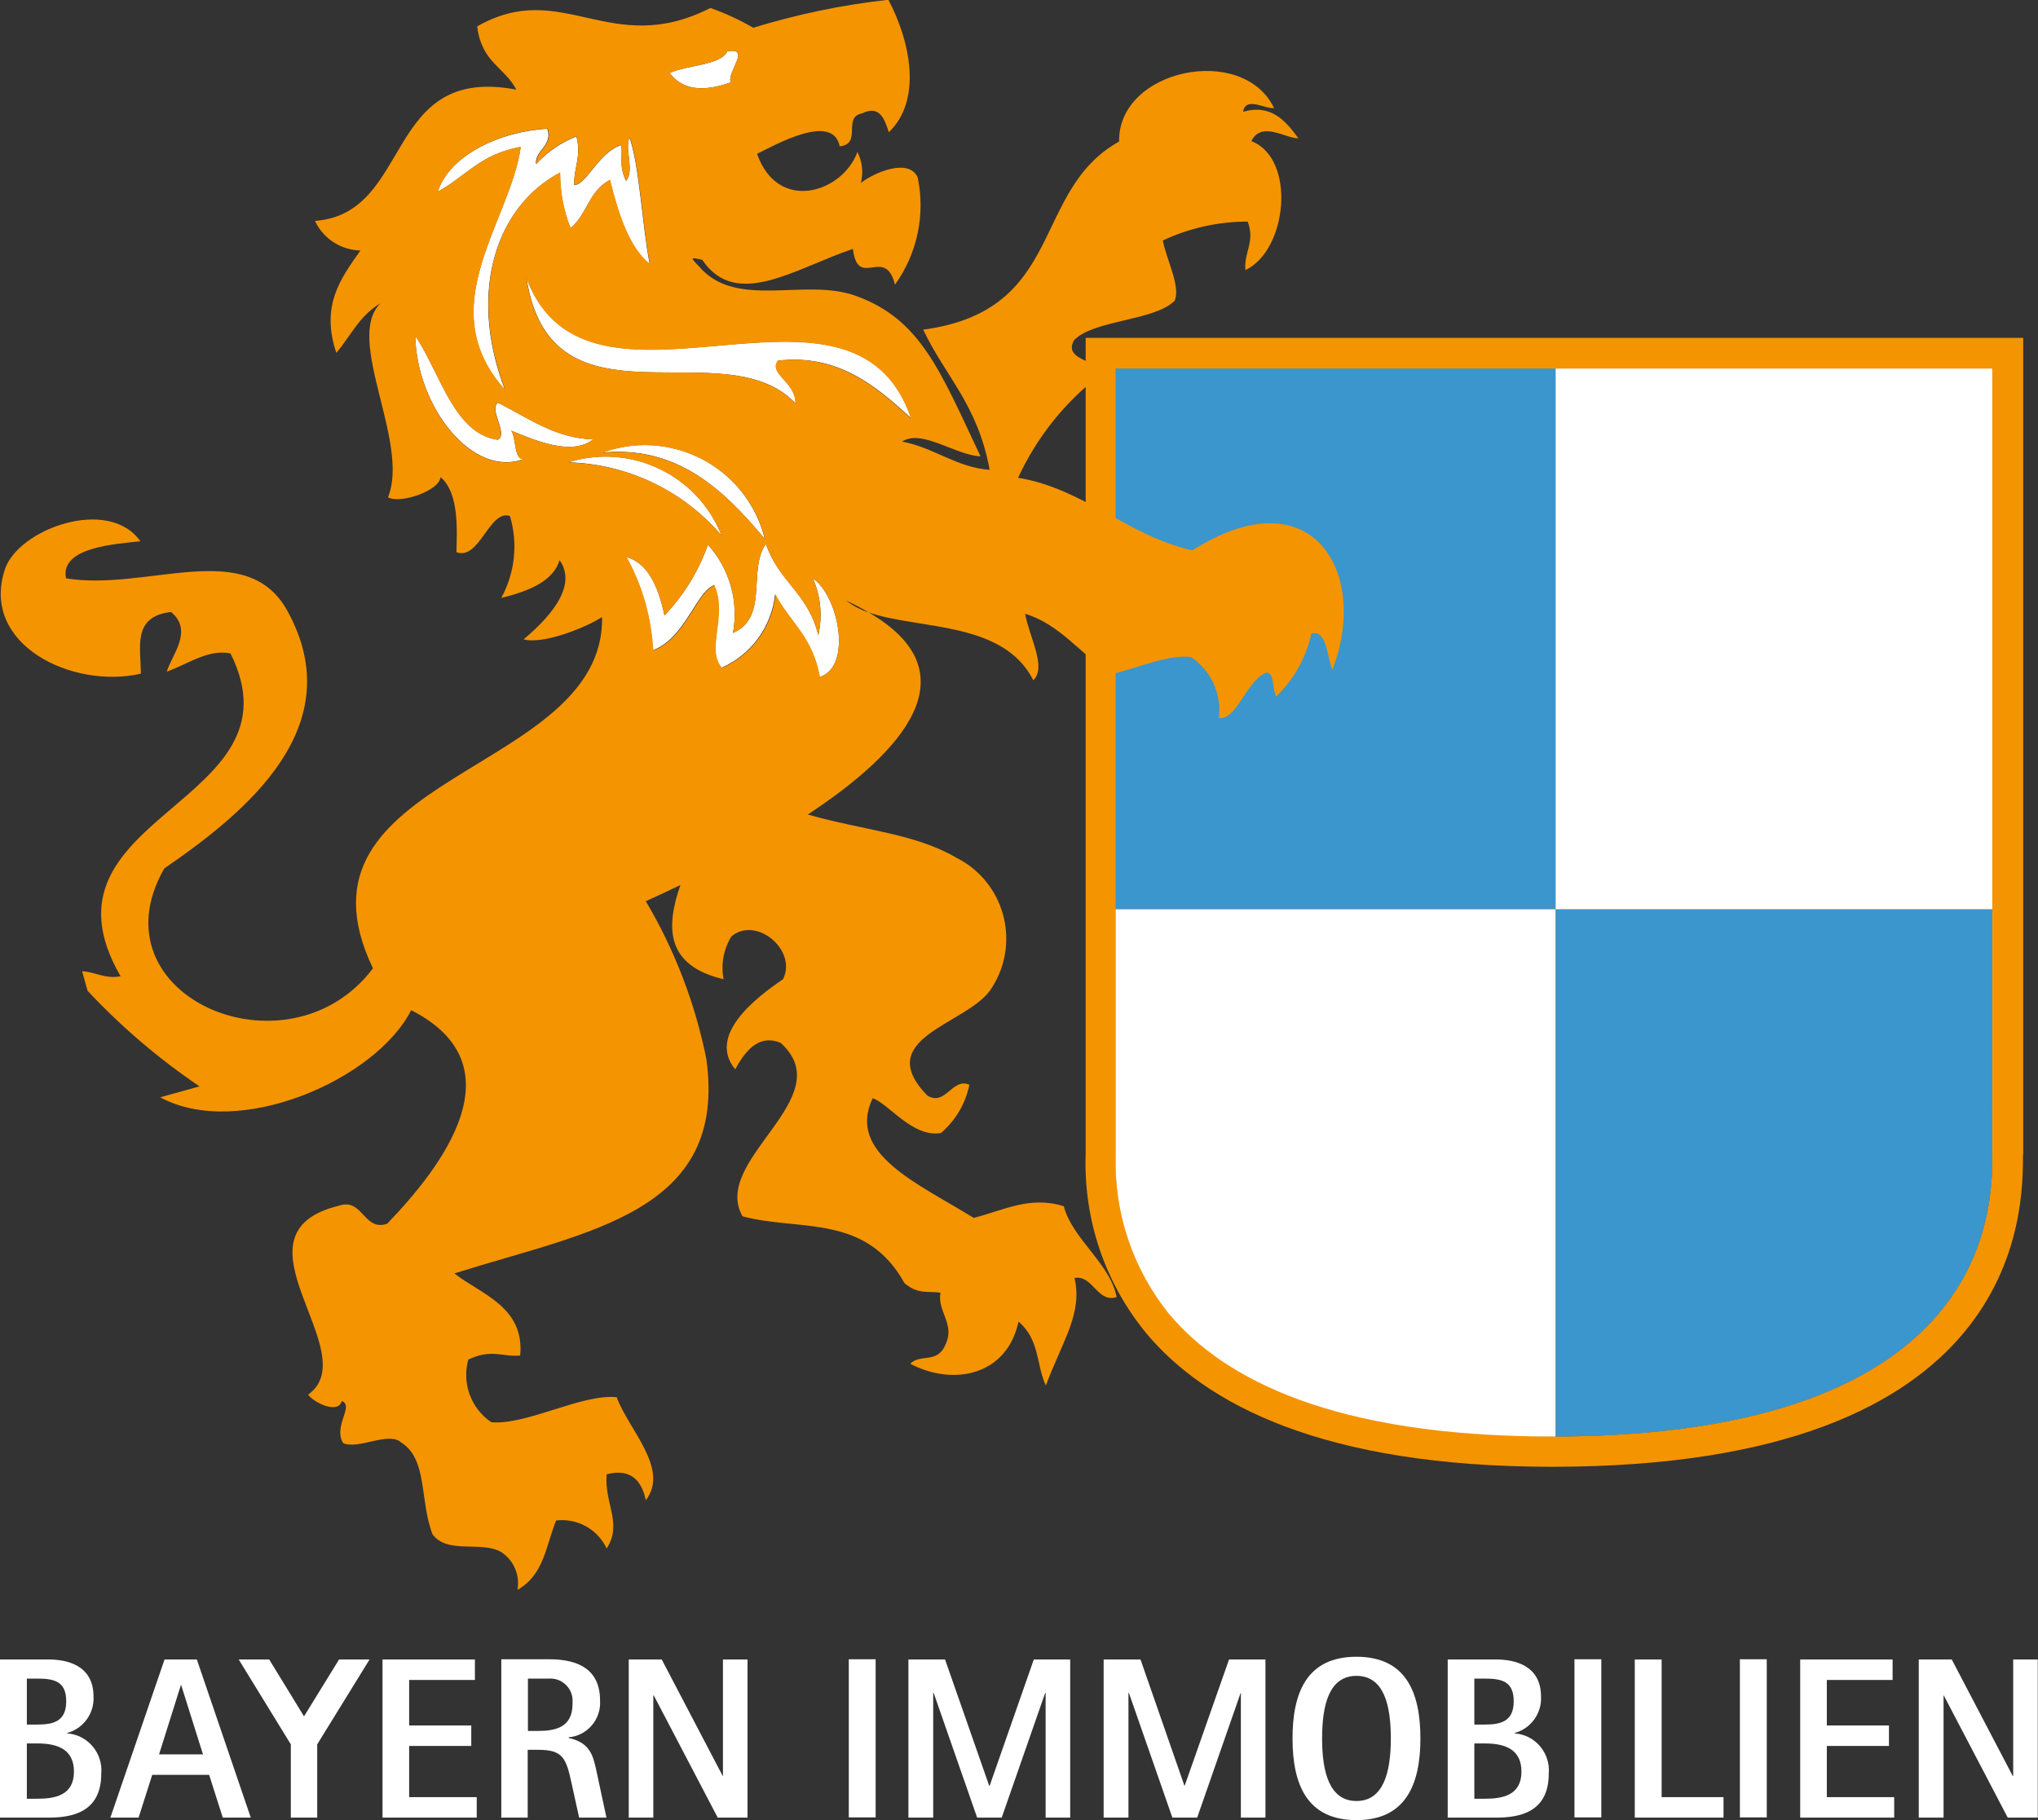
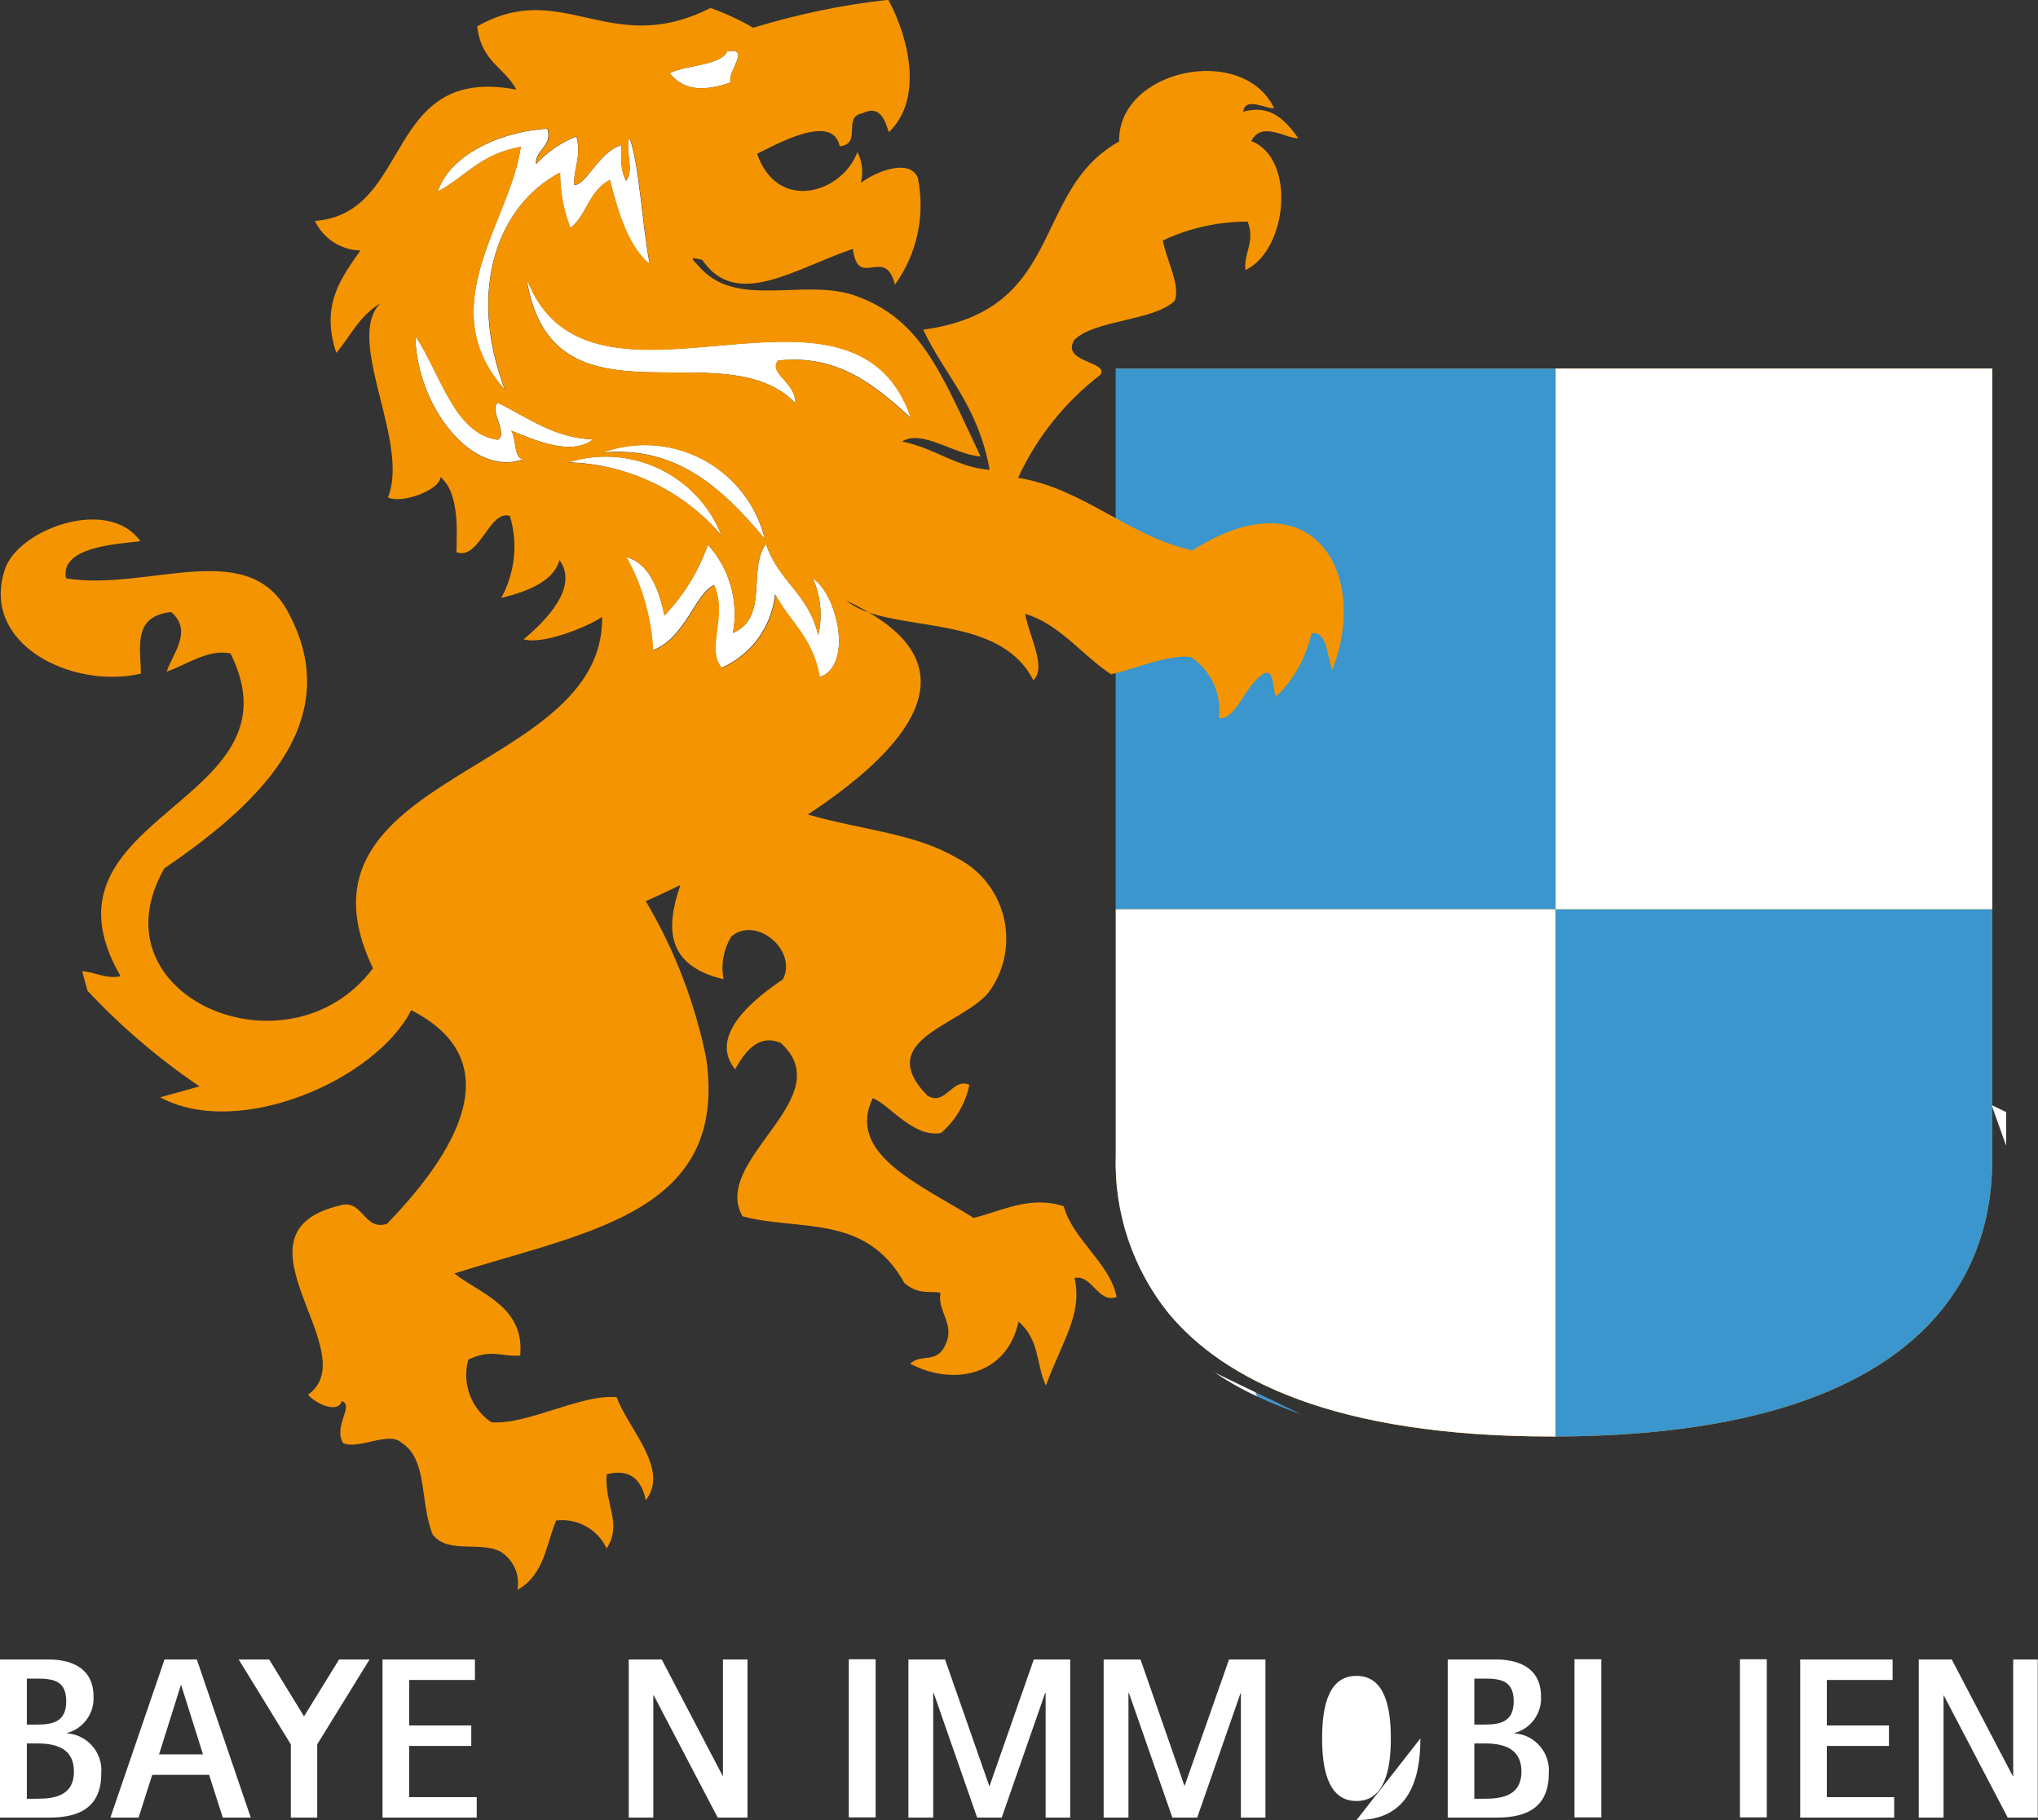
<svg xmlns="http://www.w3.org/2000/svg" id="Ebene_1" viewBox="0 0 89.56 80.01">
  <rect x="0" y="0" width="89.56" height="80.01" fill="#333333" stroke="none" />
  <defs>
    <style>.cls-1,.cls-2{fill:#fff;}.cls-2,.cls-3,.cls-4{fill-rule:evenodd;}.cls-5{fill:#ed9013;}.cls-6,.cls-4{fill:#f59401;}.cls-7{fill:#4194c7;}.cls-3,.cls-8{fill:#3a96cc;}.cls-9,.cls-10{fill:none;}.cls-10{clip-path:url(#clippath);}</style>
    <clipPath id="clippath">
      <rect class="cls-9" y="0" width="400" height="80" />
    </clipPath>
  </defs>
  <g class="cls-10">
    <g id="logo">
      <g id="Zeichenfläche_2">
        <path id="Pfad_177" class="cls-1" d="m53.32,60.3l1.86.9.07.18c-.67-.31-1.32-.68-1.93-1.09" />
        <path id="Pfad_178" class="cls-7" d="m55.19,61.2l2.01.97c-.66-.23-1.31-.49-1.94-.78l-.07-.18h0Z" />
        <path id="Pfad_179" class="cls-1" d="m87.52,48.57l.64.31v1.48l-.64-1.79Z" />
-         <path id="Pfad_180" class="cls-6" d="m68.2,63.14c19.35,0,19.35-10.08,19.35-12.39V16.2h-38.51v34.55c-.09,2.54.75,5.04,2.36,7.01,2.38,2.83,7.18,5.37,16.81,5.37m20.69-12.39c0,2.55,0,13.73-20.69,13.73-10.11,0-15.24-2.77-17.83-5.86-1.82-2.21-2.77-5.01-2.67-7.88V14.85h41.2v35.9Z" />
        <path id="Pfad_181" class="cls-2" d="m31.96,2.26c1.08-.2-.03.91.15,1.36-1.22.44-2.13.33-2.68-.41.76-.36,2.23-.33,2.53-.95" />
        <path id="Pfad_182" class="cls-2" d="m23.14,12.22c2.72,7.26,14.34-1.41,16.9,6.16-1.6-1.47-3.26-2.83-5.85-2.53-.43.58.79.94.77,1.88-3.12-3.31-10.74,1.47-11.82-5.5" />
        <path id="Pfad_183" class="cls-2" d="m18.26,14.77c1.11,1.68,1.71,4.3,3.62,4.56.47-.28-.41-1.32,0-1.63,1.33.66,2.52,1.57,4.19,1.61-.97.77-2.65,0-3.6-.38.23.35.1,1.34.58,1.23-2.27.9-4.75-2.3-4.8-5.4" />
        <path id="Pfad_184" class="cls-2" d="m24.97,20.32c2.74-.86,5.69.54,6.74,3.22-1.69-1.98-4.14-3.15-6.74-3.22" />
        <path id="Pfad_185" class="cls-2" d="m26.47,19.89c2.82-1.03,5.94.42,6.97,3.24.07.18.12.37.17.56-1.85-2.22-3.88-4.11-7.14-3.8" />
        <path id="Pfad_186" class="cls-2" d="m27.54,24.49c.89.24,1.38,1.22,1.66,2.56.85-.89,1.5-1.95,1.91-3.11.95,1.05,1.36,2.49,1.1,3.88,1.6-.69.63-2.8,1.45-3.91.58,1.69,1.84,2.13,2.3,4.01.19-.84.11-1.72-.24-2.5,1.12.75,1.76,3.87.3,4.34-.33-1.8-1.31-2.41-1.96-3.64-.15,1.42-1.04,2.65-2.35,3.23-.72-.83.26-2.27-.33-3.63-.79.29-1.26,2.32-2.69,2.86-.08-1.44-.47-2.84-1.17-4.1" />
        <path id="Pfad_187" class="cls-2" d="m23.57,7.2c.49-.53,1.09-.94,1.76-1.2.23.86-.12,1.39-.1,2.13.52.04,1.08-1.45,2.07-1.75.07.52-.11.91.21,1.57.39-.45-.07-1.37.15-1.91.44,1.22.55,3.81.89,5.57-.88-.7-1.36-2.12-1.75-3.7-.94.5-.99,1.51-1.73,2.12-.31-.77-.46-1.6-.46-2.44-2.69,1.4-4.12,5.09-2.42,9.55-3.28-3.64.24-7.4.69-10.68-1.8.32-2.41,1.31-3.64,1.96.5-1.57,2.69-2.64,4.81-2.76.25.75-.52.91-.5,1.53" />
        <path id="Pfad_188" class="cls-1" d="m1.18,76.63h.47c.97,0,1.6.32,1.6,1.24,0,1.04-.83,1.19-1.6,1.19h-.47v-2.43Zm0-2.85h.47c.75,0,1.26.13,1.26,1s-.55,1.02-1.26,1.02h-.47v-2.02Zm-1.18,6.11h2.13c1,0,2.32-.21,2.32-1.93.08-.9-.58-1.69-1.47-1.77,0,0-.02,0-.03,0v-.02c.71-.19,1.2-.86,1.16-1.6,0-1.41-1.22-1.63-1.97-1.63H0v6.95h0Z" />
        <path id="Pfad_189" class="cls-1" d="m7.94,74.06h.02l.96,3.05h-1.93l.96-3.05h0Zm-3.07,5.83h1.22l.6-1.88h2.5l.6,1.88h1.23l-2.37-6.95h-1.42l-2.38,6.95h0Z" />
        <path id="Pfad_190" class="cls-1" d="m12.77,79.89h1.17v-3.22l2.3-3.73h-1.34l-1.54,2.5-1.53-2.5h-1.34l2.29,3.73v3.22Z" />
        <path id="Pfad_191" class="cls-1" d="m16.81,79.89h4.14v-.9h-2.97v-2.25h2.73v-.9h-2.73v-2h2.89v-.9h-4.06v6.95Z" />
-         <path id="Pfad_192" class="cls-1" d="m23.19,73.78h.92c.54-.04,1.01.36,1.05.9,0,.07,0,.15,0,.22,0,1.03-.77,1.18-1.5,1.18h-.46v-2.3Zm-1.18,6.11h1.18v-2.98h.47c1.08,0,1.22.37,1.46,1.48l.33,1.5h1.2l-.42-1.96c-.16-.74-.27-1.33-1.24-1.54v-.03c.82-.07,1.43-.79,1.38-1.61,0-1.36-.93-1.82-2.24-1.82h-2.1v6.95h-.02Z" />
        <path id="Pfad_193" class="cls-1" d="m27.63,79.89h1.08v-5.37h.02l2.81,5.37h1.31v-6.95h-1.08v5.12h-.01l-2.68-5.12h-1.45v6.95Z" />
        <rect id="Rechteck_25" class="cls-1" x="37.3" y="72.93" width="1.18" height="6.95" />
        <path id="Pfad_194" class="cls-1" d="m39.93,79.89h1.08v-5.48h.02l1.91,5.48h1.08l1.91-5.48h.02v5.48h1.08v-6.95h-1.6l-1.94,5.55h-.02l-1.94-5.55h-1.61v6.95Z" />
        <path id="Pfad_195" class="cls-1" d="m48.51,79.89h1.08v-5.48h.02l1.91,5.48h1.09l1.91-5.48h.01v5.48h1.08v-6.95h-1.6l-1.95,5.55h-.01l-1.93-5.55h-1.62v6.95Z" />
-         <path id="Pfad_196" class="cls-1" d="m58.1,76.41c0-1.48.31-2.75,1.51-2.75s1.51,1.27,1.51,2.75-.32,2.75-1.51,2.75-1.51-1.27-1.51-2.75m1.51,3.59c2.16,0,2.81-1.56,2.81-3.59s-.64-3.59-2.81-3.59-2.81,1.56-2.81,3.59.64,3.59,2.81,3.59h0Z" />
+         <path id="Pfad_196" class="cls-1" d="m58.1,76.41c0-1.48.31-2.75,1.51-2.75s1.51,1.27,1.51,2.75-.32,2.75-1.51,2.75-1.51-1.27-1.51-2.75m1.51,3.59c2.16,0,2.81-1.56,2.81-3.59h0Z" />
        <path id="Pfad_197" class="cls-1" d="m64.79,76.63h.47c.97,0,1.6.32,1.6,1.24,0,1.04-.83,1.19-1.6,1.19h-.47v-2.43Zm0-2.85h.47c.75,0,1.26.13,1.26,1s-.55,1.02-1.26,1.02h-.47v-2.02Zm-1.18,6.11h2.13c1,0,2.32-.21,2.32-1.93.08-.9-.58-1.69-1.47-1.77,0,0-.02,0-.03,0v-.02c.71-.19,1.2-.86,1.16-1.6,0-1.41-1.22-1.63-1.97-1.63h-2.13v6.95h0Z" />
        <rect id="Rechteck_26" class="cls-1" x="69.19" y="72.93" width="1.18" height="6.95" />
-         <path id="Pfad_198" class="cls-1" d="m71.84,79.89h3.9v-.9h-2.72v-6.05h-1.18v6.95Z" />
        <rect id="Rechteck_27" class="cls-1" x="76.46" y="72.93" width="1.18" height="6.95" />
        <path id="Pfad_199" class="cls-1" d="m79.11,79.89h4.13v-.9h-2.96v-2.25h2.73v-.9h-2.73v-2h2.89v-.9h-4.06v6.95Z" />
        <path id="Pfad_200" class="cls-1" d="m84.33,79.89h1.08v-5.37h.01l2.81,5.37h1.32v-6.95h-1.08v5.12h-.02l-2.68-5.12h-1.45v6.95Z" />
        <path id="Pfad_201" class="cls-5" d="m68.2,63.14c19.35,0,19.35-10.08,19.35-12.39V16.2h-38.51v34.56c-.09,2.55.75,5.04,2.36,7.01,2.38,2.84,7.18,5.37,16.81,5.37" />
        <path id="Pfad_202" class="cls-2" d="m49.03,39.96h19.33v23.18h-.16c-9.63,0-14.43-2.54-16.81-5.37-1.61-1.98-2.44-4.47-2.36-7.01v-10.79Z" />
        <path id="Pfad_203" class="cls-3" d="m68.36,39.96h19.19v10.79c0,2.3,0,12.33-19.19,12.39v-23.18Z" />
        <rect id="Rechteck_28" class="cls-1" x="68.36" y="16.2" width="19.19" height="23.76" />
        <rect id="Rechteck_29" class="cls-8" x="49.03" y="16.2" width="19.33" height="23.76" />
        <path id="Pfad_204" class="cls-4" d="m52.4,24.19c-2.81-.62-4.78-2.72-7.66-3.19.82-1.78,2.06-3.33,3.61-4.52.42-.6-1.75-.54-1.14-1.54.89-.89,3.51-.83,4.41-1.72.27-.64-.35-1.77-.52-2.65,1.17-.55,2.44-.83,3.73-.83.34.91-.18,1.35-.1,2.13,1.84-.86,2.25-4.89.26-5.67.45-.9,1.51-.11,2.07-.12-.58-.8-1.22-1.51-2.43-1.17.11-.69,1-.1,1.36-.16-1.38-2.86-6.87-1.7-6.81,1.47-3.9,2.18-2.32,7.42-8.61,8.27.97,2.05,2.4,3.3,2.92,6.16-1.45-.1-2.47-.99-3.85-1.24.86-.57,2.33.59,3.45.65-1.8-3.82-2.64-6.03-5.49-7.06-2.26-.81-5.27.63-6.9-1.31-.37-.38-.36-.39.16-.27,1.49,2.21,4.07.38,6.62-.48.23,1.82,1.41-.17,1.85,1.57.98-1.36,1.34-3.07,1-4.71-.38-.86-1.88-.24-2.5.24.12-.46.06-.94-.15-1.36-.66,1.8-3.5,2.69-4.41.08.8-.39,3.33-1.83,3.63-.33,1.01-.1.1-1.28.99-1.45.75-.36.97.21,1.17.83,1.45-1.38.98-3.93-.02-5.82-2.02.22-4.01.64-5.94,1.23-.6-.35-1.23-.64-1.88-.87-4.4,2.24-6.51-1.33-10.25.81.2,1.6,1.19,1.77,1.72,2.78-5.85-1.12-4.53,5.45-8.85,5.77.37.78,1.14,1.28,2,1.3-.86,1.22-1.76,2.41-1.06,4.5.63-.74,1-1.62,1.94-2.18-1.6,1.57,1.31,6.11.33,8.53.56.3,2.27-.3,2.31-.89.85.72.71,2.45.7,3.3,1.01.38,1.45-1.9,2.35-1.59.36,1.2.22,2.5-.38,3.6,1.28-.31,2.3-.77,2.56-1.66.86,1.2-.62,2.68-1.58,3.48.86.24,2.74-.52,3.45-.98.11,6.96-14.19,6.84-10.07,15.44-3.72,4.94-12.38,1.23-9.17-4.39,3.66-2.51,8.2-6.27,5.41-11.32-1.79-3.26-6.15-.85-9.73-1.43-.27-1.38,2.21-1.51,3.27-1.63-1.41-1.99-5.36-.53-5.95,1.22-1.11,3.32,2.96,5.29,5.97,4.6,0-1.15-.39-2.52,1.33-2.71.99.83.03,1.88-.19,2.62.95-.34,1.82-1,2.8-.8,3.32,6.66-8.95,7.07-4.83,14.19-.68.13-1.1-.19-1.69-.22l.24.86c1.48,1.58,3.13,2.99,4.92,4.2l-1.73.48c3.45,1.87,9.49-.78,11.03-3.83,4.79,2.44,1.34,6.9-1.06,9.39-1.03.34-1.06-1.14-2.1-.8-5.09,1.23,1.2,6.47-1.37,8.31.25.34,1.31.88,1.48.28.56.21-.39,1.1.06,1.85.68.3,1.99-.53,2.55-.03,1.18.75.8,2.55,1.38,4.04.66.89,2.15.27,3.02.78.55.36.83,1.02.71,1.66,1.18-.67,1.25-1.96,1.7-3.05.93-.11,1.82.38,2.22,1.23.71-1.1-.11-1.97,0-3.26.92-.24,1.51.12,1.72,1.14,1.06-1.37-.76-3.11-1.28-4.53-1.55-.15-3.96,1.24-5.51,1.1-.89-.6-1.3-1.71-1.01-2.75,1-.49,1.51-.11,2.28-.18.21-2.17-1.8-2.73-2.89-3.61,5.89-1.86,12.02-2.66,11.07-9.43-.49-2.44-1.39-4.79-2.66-6.93.47-.21.98-.45,1.52-.71-.65,1.88-.64,3.54,1.9,4.14-.13-.65,0-1.32.34-1.88,1.09-.92,2.91.6,2.27,1.88-1.15.78-3.35,2.45-2.1,3.96.52-.97,1.14-1.53,2-1.16,2.66,2.41-3.09,5.13-1.68,7.62,2.49.67,5.41-.14,7.12,2.94.62.52,1.06.33,1.58.42-.15.8.63,1.37.24,2.23-.36.93-1.09.42-1.57.89,1.9,1,4.25.52,4.76-1.85.94.8.77,1.88,1.2,2.81.75-2.01,1.62-3.16,1.26-4.73.8-.15,1.01,1.12,1.85.84-.27-1.46-1.95-2.56-2.32-3.99-1.48-.48-2.68.19-3.96.51-2.44-1.51-5.6-2.83-4.44-5.26.71.24,1.75,1.74,3,1.53.64-.55,1.08-1.29,1.25-2.12-.74-.34-1.06.97-1.85.47-2.45-2.52,1.69-3.11,2.76-4.62,1.26-1.82.8-4.31-1.02-5.56-.15-.1-.3-.19-.46-.27-1.85-1.08-4.09-1.2-6.53-1.9,4.22-2.78,7.25-6.22,2.68-8.88-.36-.12-.69-.29-.99-.52.34.16.67.33.99.52,2.19.76,5.91.36,7.23,2.98.6-.57-.18-1.91-.36-2.92,1.51.44,2.5,1.82,3.78,2.66,1.19-.29,2.55-.89,3.51-.76.88.59,1.36,1.63,1.22,2.68.76.12,1.17-1.52,2.01-1.97.46-.17.32.74.52,1.02.77-.75,1.31-1.71,1.54-2.77.69-.14.67.97.92,1.6,1.65-4.23-.86-8.61-6.15-5.25v.03ZM31.96,2.26c1.08-.2-.03.91.15,1.36-1.22.44-2.13.33-2.68-.41.76-.36,2.23-.33,2.53-.95Zm-7.89,3.4c.25.75-.52.91-.5,1.53.48-.53,1.09-.94,1.76-1.2.24.86-.12,1.39-.1,2.13.52.04,1.08-1.45,2.07-1.75.07.52-.11.91.21,1.57.39-.45-.07-1.37.16-1.91.44,1.22.55,3.81.89,5.57-.88-.7-1.36-2.12-1.75-3.7-.95.5-1,1.51-1.73,2.12-.31-.77-.46-1.6-.46-2.44-2.69,1.4-4.12,5.09-2.42,9.55-3.28-3.64.24-7.4.69-10.68-1.8.32-2.41,1.31-3.64,1.96.5-1.57,2.69-2.64,4.81-2.76h.01Zm-1.6,13.28c.23.35.1,1.34.58,1.23-2.27.9-4.75-2.3-4.8-5.4,1.12,1.68,1.71,4.3,3.62,4.56.47-.28-.41-1.32,0-1.63,1.33.66,2.52,1.57,4.19,1.61-.97.77-2.65,0-3.6-.38h0Zm2.5,1.39c2.74-.87,5.68.54,6.74,3.21-1.69-1.99-4.14-3.15-6.74-3.21h0Zm1.51-.43c2.82-1.03,5.94.42,6.97,3.24.07.18.12.37.17.56-1.85-2.22-3.88-4.11-7.14-3.8Zm9.56,9.87c-.33-1.8-1.31-2.41-1.96-3.64-.15,1.42-1.04,2.65-2.35,3.23-.72-.83.26-2.27-.33-3.63-.79.29-1.26,2.32-2.69,2.86-.08-1.44-.47-2.84-1.17-4.1.89.24,1.38,1.22,1.66,2.56.85-.89,1.5-1.95,1.91-3.11.95,1.05,1.36,2.49,1.1,3.88,1.6-.69.63-2.8,1.45-3.91.57,1.69,1.84,2.13,2.3,4.01.19-.84.11-1.72-.24-2.5,1.12.75,1.76,3.87.3,4.34h.01Zm-1.86-13.92c-.43.58.79.94.77,1.88-3.11-3.31-10.74,1.47-11.82-5.5,2.72,7.26,14.34-1.41,16.9,6.16-1.6-1.47-3.26-2.83-5.85-2.54h0Z" />
      </g>
    </g>
  </g>
</svg>